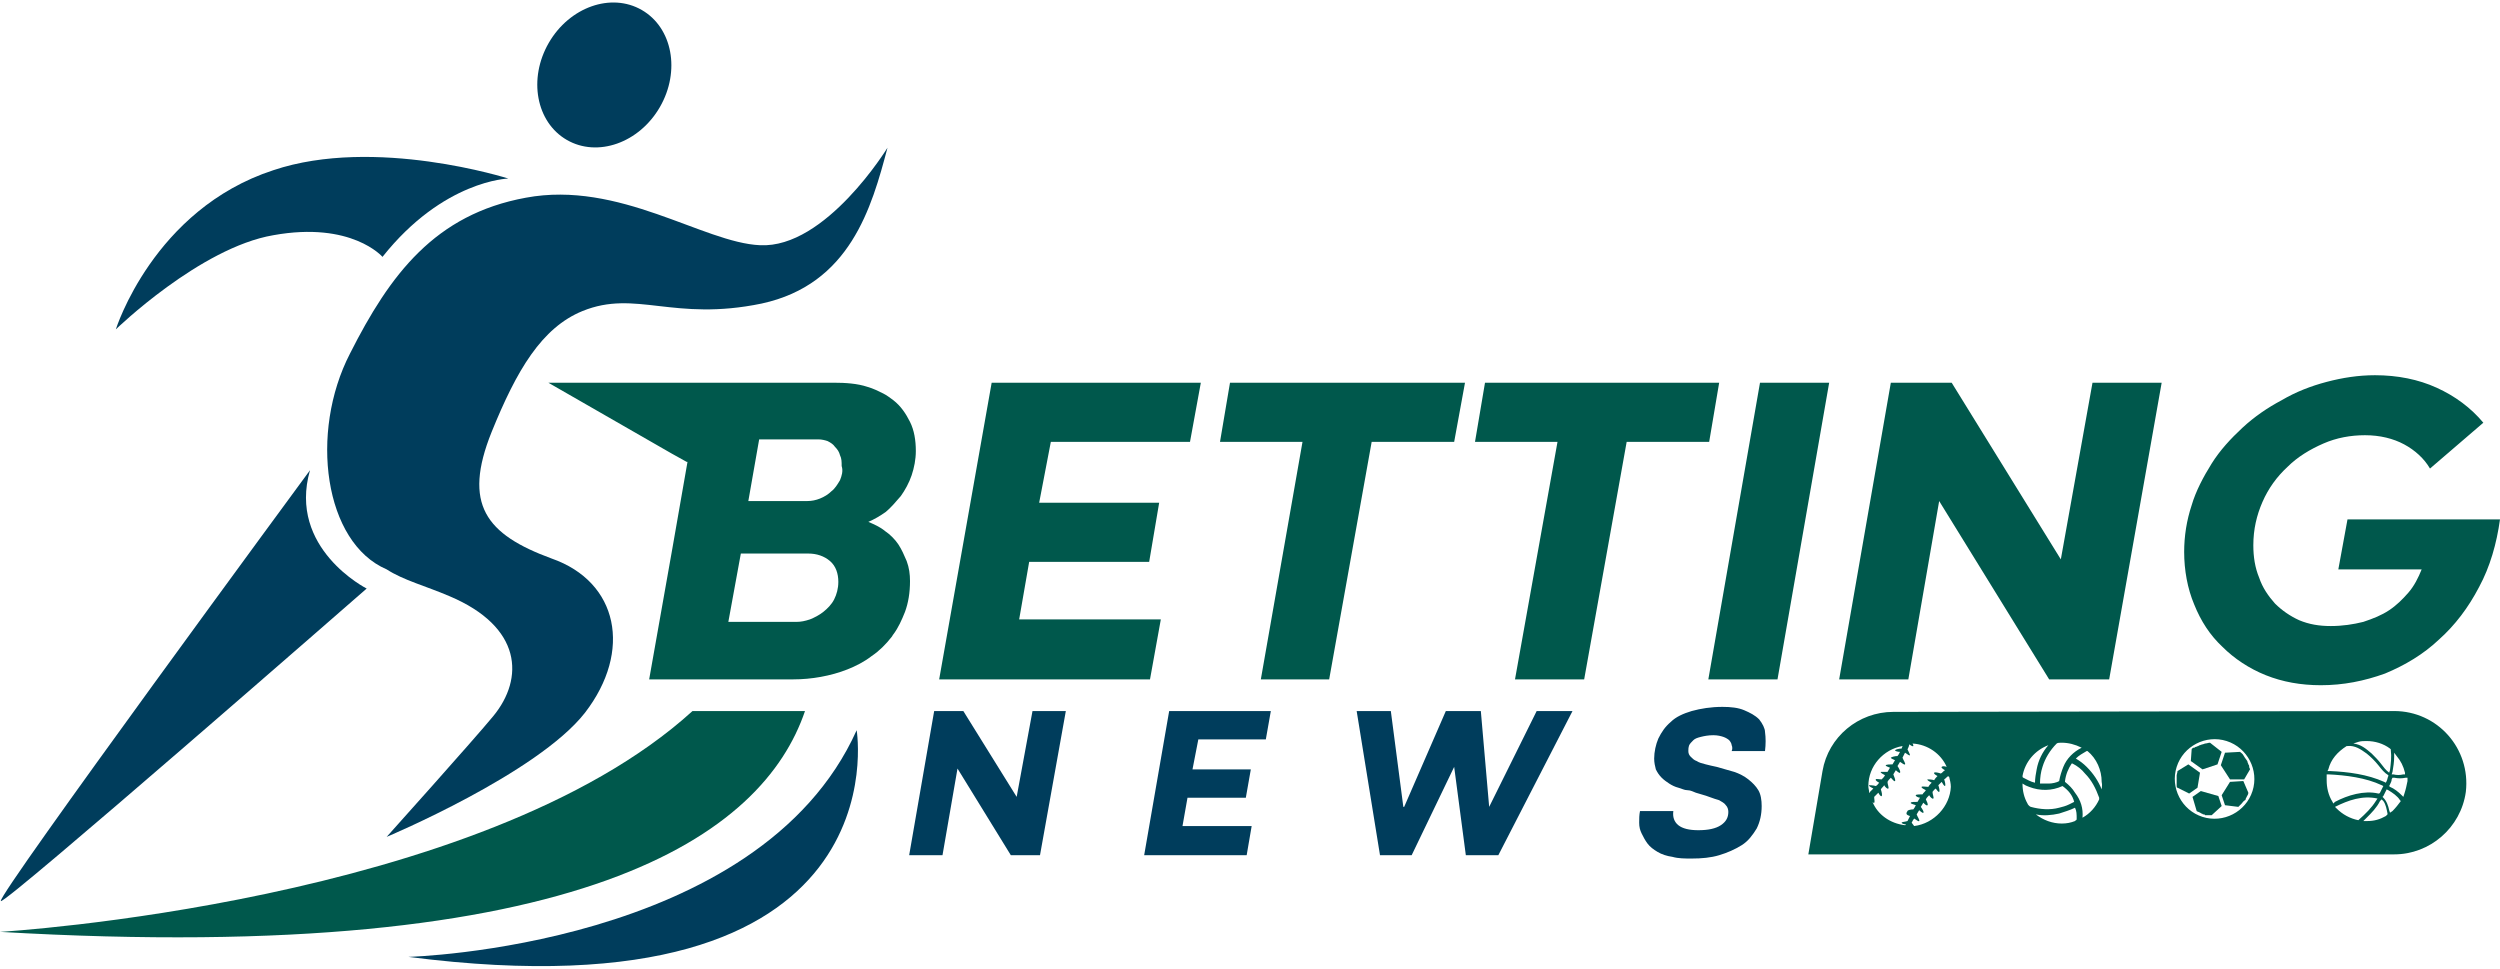
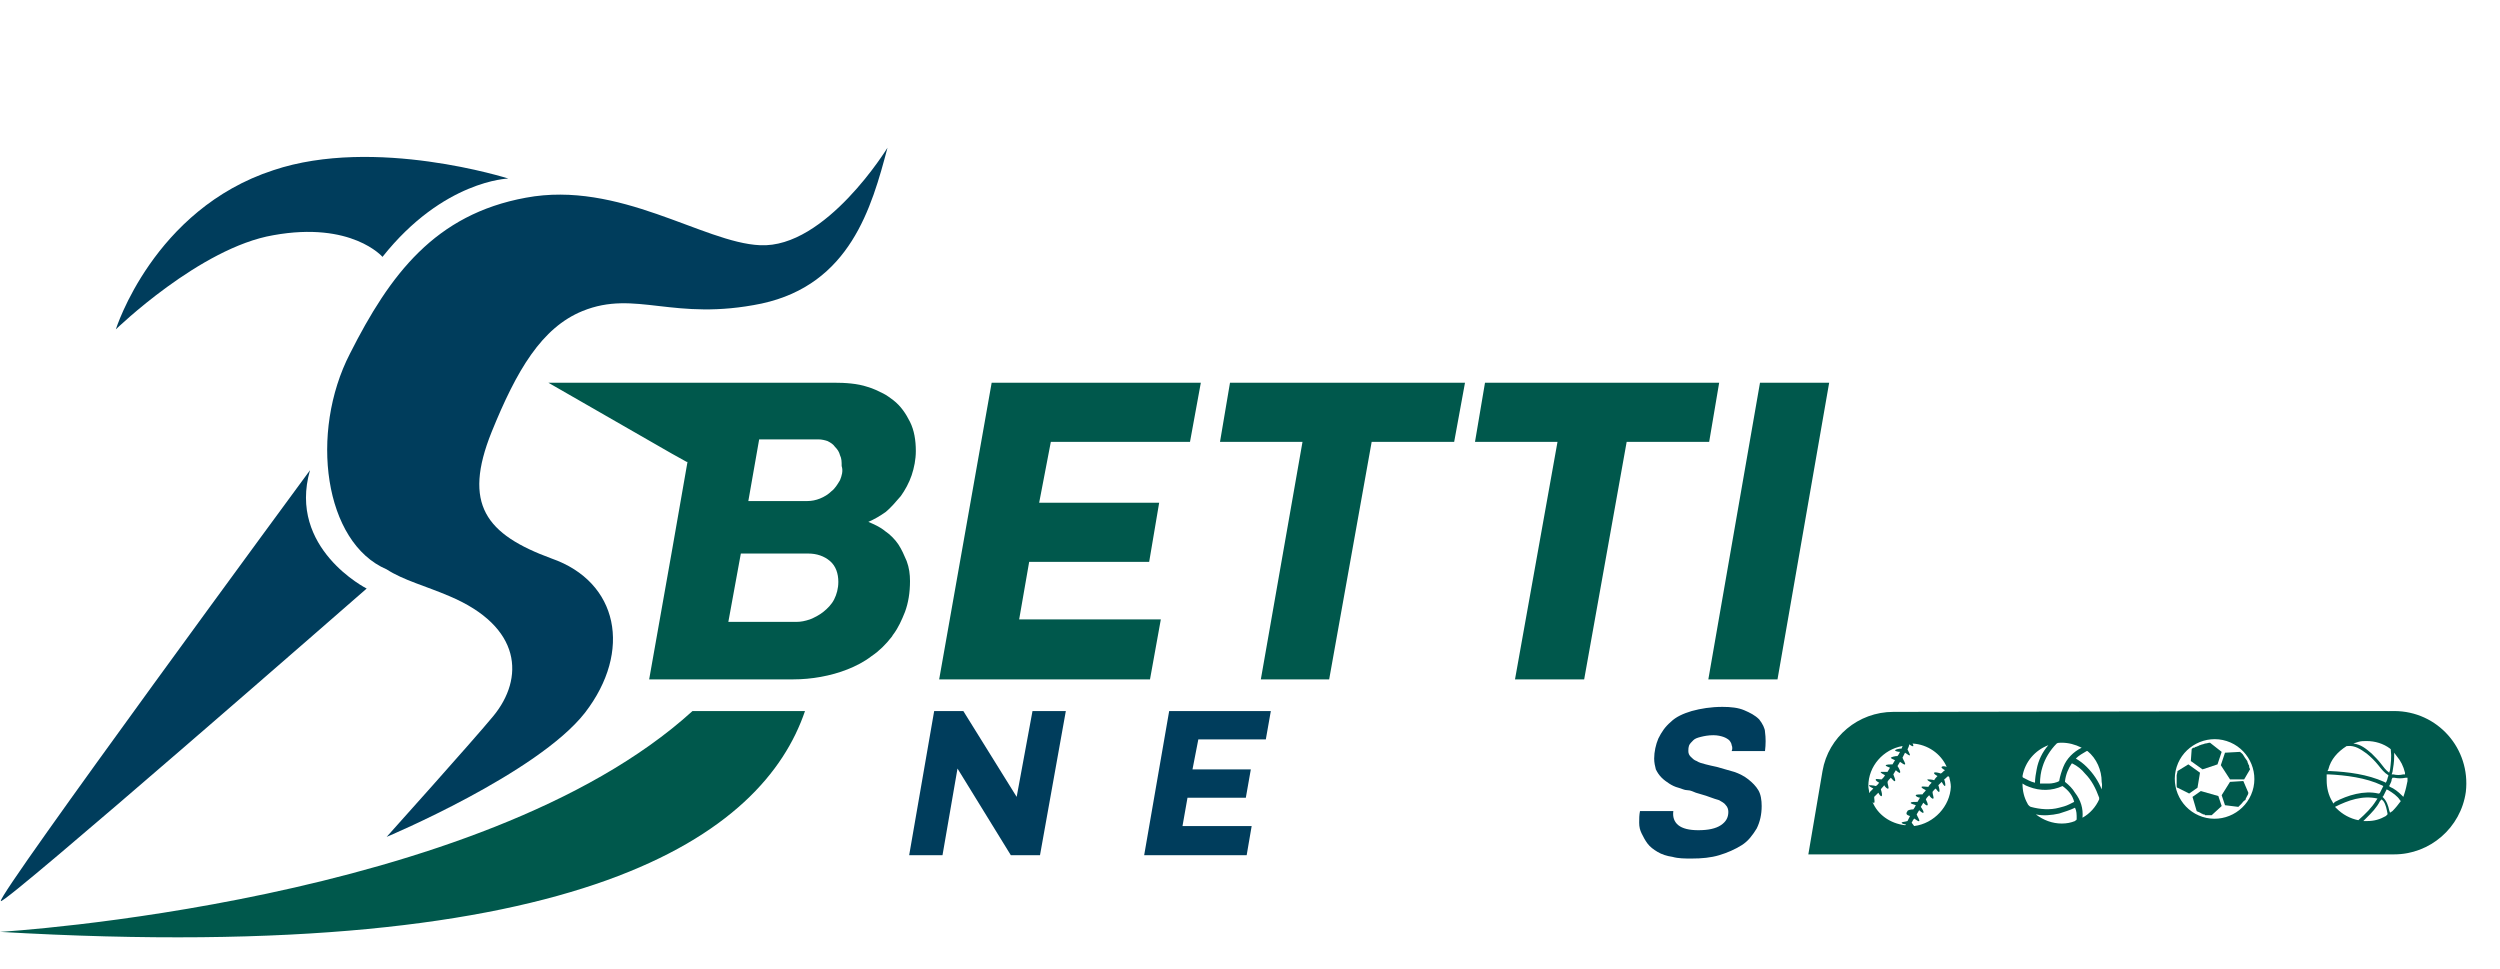
<svg xmlns="http://www.w3.org/2000/svg" version="1.1" id="Layer_1" x="0px" y="0px" width="240px" height="93px" viewBox="0 0 300 116" style="enable-background:new 0 0 300 116;" xml:space="preserve">
  <style type="text/css">
	.st0{fill:#003D5C;}
	.st1{fill:#00584C;}
</style>
  <g id="XMLID_26_">
    <path id="XMLID_101_" class="st0" d="M211.1,86.2c-0.5-0.5-1.1-0.8-1.8-1.1c-0.7-0.3-1.6-0.4-2.6-0.4c-1.4,0-2.6,0.2-3.7,0.5   c-1,0.3-1.9,0.7-2.5,1.3c-0.7,0.6-1.1,1.2-1.5,2c-0.3,0.7-0.5,1.6-0.5,2.4c0,0.5,0.1,0.9,0.2,1.3c0.2,0.4,0.4,0.7,0.7,1   c0.3,0.3,0.6,0.5,0.9,0.7c0.3,0.2,0.7,0.4,1.1,0.5s0.7,0.3,1.1,0.3s0.7,0.2,1,0.3c0.6,0.2,1.1,0.3,1.6,0.5s0.9,0.3,1.2,0.4   c0.3,0.2,0.6,0.3,0.8,0.6c0.2,0.2,0.3,0.5,0.3,0.8c0,0.7-0.3,1.2-0.9,1.6c-0.6,0.4-1.5,0.6-2.7,0.6c-1.1,0-1.9-0.2-2.4-0.6   c-0.5-0.4-0.7-1-0.6-1.7h-4c-0.1,0.5-0.1,0.9-0.1,1.4c0,0.5,0.1,0.9,0.3,1.3c0.2,0.4,0.4,0.8,0.7,1.2c0.3,0.4,0.7,0.7,1.2,1   c0.5,0.3,1.1,0.5,1.8,0.6c0.7,0.2,1.5,0.2,2.3,0.2c1.2,0,2.3-0.1,3.3-0.4c1-0.3,1.9-0.7,2.7-1.2c0.8-0.5,1.3-1.2,1.8-2   c0.4-0.8,0.6-1.7,0.6-2.7c0-0.7-0.1-1.4-0.4-1.9c-0.3-0.5-0.7-0.9-1.2-1.3c-0.5-0.4-1.1-0.7-1.7-0.9c-0.7-0.2-1.4-0.4-2.1-0.6   c-0.5-0.1-0.9-0.2-1.3-0.3c-0.4-0.1-0.8-0.2-1.1-0.4c-0.3-0.1-0.5-0.3-0.7-0.5c-0.2-0.2-0.3-0.4-0.3-0.7c0-0.2,0-0.4,0.1-0.7   c0.1-0.2,0.3-0.4,0.5-0.6c0.2-0.2,0.5-0.3,0.9-0.4c0.4-0.1,0.9-0.2,1.5-0.2c0.5,0,0.9,0.1,1.2,0.2c0.3,0.1,0.6,0.3,0.7,0.4   s0.3,0.4,0.3,0.6c0.1,0.2,0.1,0.5,0,0.7h4c0.1-0.8,0.1-1.6,0-2.3C211.8,87.3,211.5,86.7,211.1,86.2z" />
-     <polygon id="XMLID_102_" class="st0" points="178.7,96.7 178.7,96.7 177.7,85.2 173.5,85.2 168.5,96.7 168.4,96.7 166.9,85.2    162.8,85.2 165.6,102.5 169.4,102.5 174.5,91.9 175.9,102.5 179.8,102.5 188.7,85.2 184.4,85.2  " />
    <polygon id="XMLID_105_" class="st0" points="122,95.5 115.6,85.2 112.1,85.2 109.1,102.5 113.1,102.5 114.9,92.1 121.3,102.5    124.8,102.5 127.9,85.2 123.9,85.2  " />
    <polygon id="XMLID_106_" class="st0" points="137.3,102.5 149.6,102.5 150.2,99 141.9,99 142.5,95.6 149.5,95.6 150.1,92.2    143.1,92.2 143.8,88.6 151.9,88.6 152.5,85.2 140.3,85.2  " />
    <path id="XMLID_113_" class="st0" d="M45.9,30.7c7.3-9.2,15.1-9.4,15.1-9.4s-16-5.1-28.2-1C18.4,25,13.9,39.4,13.9,39.4   S24,29.6,32.8,28.1C42.2,26.4,45.9,30.7,45.9,30.7z" />
    <path id="XMLID_114_" class="st0" d="M44,70.5c0,0-9.5-4.8-6.8-14.2c0,0-37.6,51.1-37.1,51.7C0.4,108.6,44,70.5,44,70.5z" />
-     <ellipse id="XMLID_115_" transform="matrix(-0.5 0.866 -0.866 -0.5 116.527 -49.55)" class="st0" cx="72.6" cy="8.9" rx="9" ry="7.7" />
    <path id="XMLID_116_" class="st0" d="M42,42.3c-4.9,9.5-3.1,22.7,4.4,25.9c2,1.3,4.7,2,7.5,3.2c8.8,3.7,9,9.9,5.3,14.4   c-2.3,2.8-12.8,14.5-12.8,14.5s18.1-7.6,23.8-14.9c5.7-7.4,4-15.7-4-18.5C58.3,64,55.5,60.4,59,51.7c3-7.4,6-12.5,10.9-14.5   c6.4-2.6,10.9,1.3,21.5-0.9c10.6-2.3,13.2-11.5,15.1-18.7c0,0-7.4,12.1-15.3,11.7c-6.8-0.3-16.9-7.8-28.1-5.7   C52.2,25.6,46.8,32.8,42,42.3z" />
    <path id="XMLID_117_" class="st1" d="M0,111.7c70.4,4.1,91.6-11.8,96.6-26.5H83.1C57.7,108.3,0,111.7,0,111.7z" />
-     <path id="XMLID_118_" class="st0" d="M49,114.7c59.6,7.7,53.8-27.2,53.8-27.2C91.1,113.6,49,114.7,49,114.7z" />
+     <path id="XMLID_118_" class="st0" d="M49,114.7C91.1,113.6,49,114.7,49,114.7z" />
    <polygon id="XMLID_142_" class="st1" points="112.7,81.4 138,81.4 139.3,74.2 122.3,74.2 123.5,67.3 137.9,67.3 139.1,60.2    124.7,60.2 126.1,52.9 142.8,52.9 144.1,45.8 119,45.8  " />
    <polygon id="XMLID_143_" class="st1" points="206.3,45.8 178.2,45.8 177,52.9 186.9,52.9 181.8,81.4 190.1,81.4 195.2,52.9    205.1,52.9  " />
    <polygon id="XMLID_144_" class="st1" points="146.4,52.9 156.3,52.9 151.3,81.4 159.5,81.4 164.6,52.9 174.5,52.9 175.8,45.8    147.6,45.8  " />
    <polygon id="XMLID_145_" class="st1" points="211.2,45.8 205,81.4 213.3,81.4 219.5,45.8  " />
-     <polygon id="XMLID_146_" class="st1" points="229,81.4 232.7,60 245.9,81.4 253.1,81.4 259.4,45.8 251.1,45.8 247.3,67 234.2,45.8    226.9,45.8 220.7,81.4  " />
-     <path id="XMLID_147_" class="st1" d="M280.6,68.2h10c-0.4,1-0.9,2-1.6,2.8c-0.7,0.8-1.4,1.5-2.3,2.1c-0.9,0.6-1.9,1-3.1,1.4   c-1.2,0.3-2.5,0.5-3.9,0.5c-1.4,0-2.6-0.2-3.8-0.7c-1.1-0.5-2.1-1.2-2.9-2c-0.8-0.9-1.5-1.9-1.9-3.1c-0.5-1.2-0.7-2.5-0.7-3.9   c0-1.9,0.4-3.6,1.1-5.2c0.7-1.6,1.7-3,3-4.2c1.2-1.2,2.7-2.1,4.3-2.8c1.6-0.7,3.3-1,5-1c1.8,0,3.4,0.4,4.7,1.1   c1.3,0.7,2.4,1.7,3.1,2.9l6.4-5.5c-1.5-1.8-3.4-3.2-5.6-4.2c-2.2-1-4.7-1.5-7.4-1.5c-2,0-3.9,0.3-5.8,0.8c-1.9,0.5-3.7,1.2-5.4,2.2   c-1.7,0.9-3.3,2-4.7,3.3c-1.4,1.3-2.7,2.7-3.7,4.3c-1,1.6-1.9,3.3-2.4,5c-0.6,1.8-0.9,3.7-0.9,5.6c0,2.2,0.4,4.4,1.2,6.3   c0.8,2,1.9,3.7,3.4,5.1c1.4,1.4,3.2,2.6,5.2,3.4c2,0.8,4.2,1.2,6.6,1.2c2.7,0,5.2-0.5,7.7-1.4c2.4-1,4.6-2.3,6.5-4.1   c1.9-1.7,3.5-3.8,4.8-6.3c1.3-2.4,2.1-5.2,2.5-8.1h-18.3L280.6,68.2z" />
    <path id="XMLID_25_" class="st1" d="M108.1,59.4c0.5-0.7,1-1.6,1.3-2.5c0.3-0.9,0.5-1.9,0.5-2.9c0-1.3-0.2-2.5-0.7-3.5   c-0.5-1-1.1-1.9-2-2.6c-0.4-0.3-0.8-0.6-1.2-0.8c-0.6-0.3-1.2-0.6-1.9-0.8c-1.2-0.4-2.6-0.5-4.1-0.5H84.1l0,0l-18.3,0l14.8,8.5   l1.8,1l0.1,0l-1.8,10.3l-2.8,15.8h17.3c1.1,0,2.2-0.1,3.3-0.3c1.1-0.2,2.2-0.5,3.2-0.9c1-0.4,2-0.9,2.9-1.6   c0.9-0.6,1.7-1.4,2.4-2.3c0.1-0.1,0.1-0.2,0.2-0.3c0.6-0.8,1-1.7,1.4-2.7c0.4-1.1,0.6-2.3,0.6-3.7c0-0.8-0.1-1.6-0.4-2.4   c-0.3-0.7-0.6-1.4-1-2c-0.4-0.6-1-1.2-1.6-1.6c-0.6-0.5-1.3-0.8-2-1.1c0.7-0.3,1.4-0.7,2.1-1.2C106.9,60.8,107.5,60.1,108.1,59.4z    M100.1,71.8c-0.3,0.6-0.8,1.1-1.3,1.5c-0.5,0.4-1.1,0.7-1.6,0.9c-0.6,0.2-1.1,0.3-1.6,0.3h-8.2l1.5-8.2H97c1,0,1.9,0.3,2.6,0.9   c0.7,0.6,1,1.5,1,2.5C100.6,70.5,100.4,71.2,100.1,71.8z M100.8,57.5c-0.3,0.5-0.6,1-1,1.3c-0.4,0.4-0.9,0.7-1.4,0.9   c-0.5,0.2-1,0.3-1.5,0.3h-7.1l1.3-7.4l0.1,0l0,0h7c0.4,0,0.8,0.1,1.1,0.2c0.4,0.2,0.7,0.4,0.9,0.7c0.3,0.3,0.5,0.6,0.6,1   c0.2,0.4,0.2,0.8,0.2,1.3C101.2,56.4,101,57,100.8,57.5z" />
    <g id="XMLID_1_">
      <path id="XMLID_23_" class="st1" d="M264.1,94.8l-1,0.7l0.5,1.7c0.1,0.1,0.3,0.1,0.4,0.2l0,0c0.1,0,0.1,0.1,0.2,0.1l0,0    c0.1,0,0.1,0.1,0.2,0.1c0.1,0,0.2,0,0.2,0.1c0,0,0,0,0.1,0c0.1,0,0.1,0,0.2,0l0.1,0c0.1,0,0.1,0,0.2,0l0,0c0.1,0,0.2,0,0.2,0    l1.2-1.1l-0.4-1.2L264.1,94.8z" />
      <path id="XMLID_34_" class="st1" d="M287.3,85.2l-60.1,0.1c-4.2,0-7.8,3-8.5,7.1l-1.7,10h70.3c4.3,0,8-3.2,8.6-7.5v0    C296.5,89.7,292.5,85.2,287.3,85.2z M287.1,92.5c0.1-0.6,0.2-1.2,0.2-1.8l0-0.5l0.3,0.4c0.5,0.6,0.8,1.2,1,2l0,0.2l-0.2,0    c-0.4,0.1-0.8,0.1-1.2,0l-0.2,0L287.1,92.5z M283,88.9c0.3-0.1,0.7-0.1,1-0.1c1,0,2,0.3,2.8,0.9l0.1,0.1l0,0.1    c0.1,0.8,0,1.6-0.1,2.4l-0.1,0.3c-0.4-0.3-0.7-0.7-1-1.1c-0.3-0.4-0.7-0.8-1.1-1.2c-0.7-0.6-1.3-1.1-2.2-1.2L283,88.9z     M279.4,92.2c0.3-1.2,1.1-2.1,2.2-2.8l0.1,0c0.9-0.1,1.6,0.4,2.3,0.9c0.5,0.4,1,0.9,1.4,1.4c0.4,0.5,0.7,0.9,1.2,1.2l0,0.1    c-0.1,0.2-0.1,0.4-0.2,0.6l-0.1,0.2l-0.2-0.1c-2-0.9-4.3-1.2-6.5-1.3l-0.3,0L279.4,92.2z M247.4,89c0.8,0,1.6,0.2,2.4,0.6    c-1,0.5-1.8,1.3-2.2,2.3c-0.2,0.5-0.4,1.1-0.5,1.7c-0.3,0.2-0.9,0.3-1.2,0.3c-0.4,0-0.7,0-1.1,0c0-0.7,0.1-1.4,0.3-2    c0.3-1,0.9-2,1.7-2.8C246.9,89,247.2,89,247.4,89z M242.7,93c0.3-1.7,1.5-3.1,3.1-3.7c-0.7,0.8-1.2,1.8-1.4,2.9    c-0.1,0.5-0.2,1.1-0.2,1.6c-0.5-0.1-1-0.4-1.4-0.6C242.7,93.2,242.7,93,242.7,93z M224.3,95c0-0.3-0.1-0.5-0.1-0.8    c0-2.4,1.8-4.4,4.1-4.8c0,0.1-0.1,0.2-0.1,0.3c-0.3,0-0.7,0.1-0.8,0.2c0,0.1,0.3,0.2,0.6,0.2c-0.1,0.2-0.2,0.4-0.3,0.5    c-0.3,0-0.7,0.1-0.8,0.2c0,0.1,0.3,0.2,0.5,0.3c-0.1,0.2-0.2,0.3-0.3,0.5c-0.3,0-0.7,0-0.8,0.1c-0.1,0.1,0.3,0.2,0.5,0.3    c-0.1,0.2-0.2,0.3-0.3,0.5c-0.3,0-0.7,0-0.8,0c-0.1,0.1,0.3,0.3,0.5,0.4c-0.1,0.2-0.2,0.3-0.4,0.5c-0.3,0-0.7-0.1-0.7,0    c-0.1,0.1,0.2,0.3,0.4,0.4c-0.1,0.1-0.2,0.3-0.4,0.4c-0.3-0.1-0.8-0.1-0.8-0.1c-0.1,0.1,0.3,0.3,0.5,0.4c-0.1,0.1-0.3,0.3-0.4,0.4    C224.4,95,224.4,95,224.3,95z M229.2,97.8c-0.1,0.2-0.2,0.4-0.3,0.6c-0.3,0.1-0.7,0.1-0.7,0.2c0,0.1,0.3,0.2,0.5,0.2    c0,0,0,0.1-0.1,0.1c-1.8-0.2-3.3-1.3-3.9-2.8c0.1,0.1,0.2,0.2,0.2,0.1c0.1-0.1,0-0.4,0-0.7c0.2-0.2,0.3-0.3,0.5-0.5    c0.1,0.2,0.3,0.5,0.4,0.4c0.1-0.1,0-0.5-0.1-0.8c0.1-0.2,0.3-0.3,0.4-0.5c0.1,0.2,0.4,0.5,0.5,0.4c0.1-0.1-0.1-0.5-0.1-0.8    c0.1-0.2,0.2-0.3,0.4-0.5c0.2,0.2,0.4,0.5,0.5,0.4c0.1-0.1-0.1-0.5-0.2-0.8c0.1-0.2,0.2-0.3,0.3-0.5c0.2,0.2,0.5,0.4,0.5,0.3    c0.1-0.1-0.1-0.5-0.3-0.8c0.1-0.2,0.2-0.3,0.3-0.5c0.2,0.1,0.5,0.4,0.6,0.3c0.1-0.1-0.2-0.5-0.3-0.8c0.1-0.2,0.2-0.4,0.3-0.6    c0.2,0.1,0.5,0.4,0.6,0.3c0-0.1-0.2-0.5-0.3-0.7c0.1-0.2,0.2-0.4,0.2-0.6c0.2,0.1,0.4,0.3,0.5,0.2c0,0,0-0.2-0.1-0.3    c1.8,0.1,3.4,1.2,4.1,2.8c-0.3-0.1-0.5-0.1-0.6,0c-0.1,0.1,0.2,0.3,0.4,0.4c-0.2,0.1-0.3,0.3-0.5,0.4c-0.3-0.1-0.7-0.2-0.8-0.1    c-0.1,0.1,0.2,0.3,0.4,0.4c-0.1,0.1-0.3,0.3-0.4,0.5c-0.3-0.1-0.7-0.1-0.8-0.1c-0.1,0.1,0.3,0.3,0.5,0.4c-0.1,0.1-0.3,0.3-0.4,0.5    c-0.3,0-0.8-0.1-0.8,0c-0.1,0.1,0.3,0.3,0.5,0.4c-0.1,0.2-0.3,0.3-0.4,0.5c-0.3,0-0.8,0-0.8,0.1c-0.1,0.1,0.3,0.3,0.5,0.3    c-0.1,0.2-0.2,0.3-0.3,0.5c-0.3,0-0.8,0-0.8,0.1c-0.1,0.1,0.3,0.2,0.6,0.3c-0.1,0.2-0.2,0.4-0.3,0.5c-0.3,0-0.7,0.1-0.7,0.2    C228.6,97.6,228.9,97.7,229.2,97.8z M229.7,99c-0.1-0.1-0.2-0.3-0.3-0.4c0.1-0.2,0.2-0.4,0.3-0.5c0.2,0.1,0.5,0.4,0.6,0.3    c0.1-0.1-0.2-0.5-0.3-0.8c0.1-0.2,0.2-0.3,0.3-0.5c0.2,0.2,0.5,0.4,0.5,0.3c0.1-0.1-0.1-0.4-0.3-0.7c0.1-0.2,0.2-0.3,0.3-0.5    c0.2,0.2,0.4,0.4,0.5,0.3c0.1-0.1-0.1-0.5-0.2-0.7c0.1-0.2,0.2-0.3,0.4-0.5c0.1,0.2,0.4,0.5,0.5,0.4c0.1-0.1-0.1-0.5-0.1-0.8    c0.1-0.1,0.2-0.3,0.4-0.4c0.1,0.2,0.4,0.5,0.4,0.4c0.1-0.1,0-0.5-0.1-0.8c0.1-0.1,0.3-0.3,0.4-0.4c0.1,0.2,0.3,0.5,0.4,0.5    c0.1-0.1,0-0.5-0.1-0.8c0.2-0.1,0.3-0.3,0.5-0.4c0,0,0,0.1,0.1,0.1c0.1,0.4,0.2,0.8,0.2,1.2C234,96.6,232.1,98.7,229.7,99z     M243.3,96.3c-0.4-0.7-0.6-1.5-0.6-2.4l0,0c0.3,0.2,0.5,0.3,0.8,0.4c1.3,0.5,2.7,0.5,4-0.1c0.7,0.5,1.2,1.1,1.4,1.9    c-0.2,0.1-0.4,0.2-0.6,0.3c-0.4,0.2-0.8,0.3-1.2,0.4c-1.1,0.3-2.3,0.2-3.4-0.1C243.6,96.7,243.3,96.4,243.3,96.3z M249.2,98.1    L249.2,98.1L249.2,98.1c0,0.1,0,0.2-0.1,0.2c0,0-0.1,0.1-0.1,0.1c-0.5,0.2-1,0.3-1.6,0.3c-1.1,0-2.2-0.4-3.1-1.1    c0.9,0.2,1.9,0.1,2.8-0.1c0.6-0.2,1.3-0.4,1.9-0.7C249.2,97.2,249.2,97.6,249.2,98.1z M251.9,95.8c-0.4,0.9-1.1,1.7-2,2.2    c0.1-1.1-0.2-2.1-0.9-3c-0.3-0.5-0.7-0.9-1.2-1.3l0-0.1c0.1-0.8,0.4-1.5,0.8-2.1l0.1,0c0.6,0.3,1.1,0.7,1.5,1.2    c0.8,0.8,1.3,1.8,1.7,2.9C251.9,95.6,251.9,95.7,251.9,95.8z M252.2,94.6c-0.4-1-1-1.9-1.8-2.7c-0.4-0.4-0.8-0.7-1.3-1    c0.4-0.4,0.8-0.6,1.3-0.9c0,0,0.1,0,0.1,0c1.1,0.9,1.7,2.3,1.7,3.7C252.3,94.1,252.2,94.4,252.2,94.6z M270.3,94.8    c-0.8,2.5-3.5,3.9-6,3.1c-2.5-0.8-3.9-3.5-3.1-6c0.8-2.5,3.5-3.9,6-3.1C269.7,89.6,271.1,92.3,270.3,94.8z M280,96.3l-0.1-0.2    c-0.5-0.8-0.7-1.7-0.7-2.6c0-0.2,0-0.3,0-0.5l0-0.2l0.2,0c2.1,0.1,4.5,0.4,6.4,1.3l0.2,0.1l-0.1,0.2c-0.1,0.2-0.2,0.4-0.3,0.6    l-0.1,0.1l-0.1,0c-1.7-0.4-3.7,0.2-5.2,1L280,96.3z M283,98.3L283,98.3c-1-0.2-1.9-0.7-2.6-1.4l-0.2-0.2c1.6-0.8,3.3-1.4,5.1-1    l-0.2,0.3C284.6,96.8,283.9,97.5,283,98.3L283,98.3z M286.3,97.8c-0.7,0.4-1.4,0.6-2.2,0.6l-0.5,0L284,98c0.6-0.6,1.2-1.2,1.6-2    l0.2-0.2l0.2,0.2c0.3,0.4,0.4,1,0.5,1.5l0,0.1L286.3,97.8z M288.1,96c-0.3,0.4-0.6,0.8-1,1.2l-0.3,0.2l-0.1-0.3    c-0.1-0.5-0.3-1.1-0.7-1.5l-0.1-0.1l0.1-0.1c0.1-0.2,0.2-0.4,0.3-0.6l0.1-0.2l0.2,0.1c0.5,0.3,1.1,0.7,1.4,1.2l0.1,0.1L288.1,96z     M288.5,95.2l-0.1,0.3l-0.2-0.2c-0.4-0.4-0.9-0.8-1.4-1l-0.1-0.1l0.1-0.2c0.1-0.2,0.2-0.4,0.2-0.6l0.1-0.2l0.2,0    c0.5,0.1,0.9,0.1,1.4,0l0.2,0l0,0.2c0,0.1,0,0.2,0,0.2C288.8,94.1,288.7,94.6,288.5,95.2z" />
      <path id="XMLID_90_" class="st1" d="M266.1,91.6l0.5-1.5l-1.4-1.1c-0.2,0-0.4,0.1-0.6,0.1l0,0c-0.2,0.1-0.4,0.1-0.6,0.2l0,0    c-0.1,0-0.2,0.1-0.2,0.1l0,0c-0.1,0-0.2,0.1-0.3,0.1l0,0c-0.1,0-0.1,0.1-0.2,0.1l-0.1,0c-0.1,0.1-0.2,0.1-0.2,0.2l-0.1,1.4l1.4,1    L266.1,91.6z" />
      <path id="XMLID_91_" class="st1" d="M269.2,90.5c-0.1-0.2-0.3-0.3-0.4-0.4l-1.8,0.1l-0.5,1.5l1.1,1.7l1.7,0l0.7-1.2    c0-0.1-0.1-0.2-0.1-0.3l0-0.1c0-0.1-0.1-0.2-0.1-0.2l0,0c0-0.1-0.1-0.2-0.1-0.3l0,0c0-0.1-0.1-0.2-0.1-0.2l0,0    C269.4,90.8,269.3,90.7,269.2,90.5L269.2,90.5z" />
      <path id="XMLID_92_" class="st1" d="M264,92.6l-1.4-1l-1.3,0.8c0,0.2-0.1,0.4-0.1,0.5l0,0c0,0.1,0,0.2,0,0.2l0,0    c0,0.1,0,0.2,0,0.3l0,0c0,0.2,0,0.4,0,0.5l0,0c0,0.1,0,0.2,0,0.3l0,0c0,0.1,0,0.2,0.1,0.2l1.4,0.7l1-0.7L264,92.6z" />
      <path id="XMLID_93_" class="st1" d="M267.6,93.7l-1,1.6l0.4,1.2l1.6,0.2c0.1-0.1,0.1-0.1,0.2-0.2l0,0c0.1-0.1,0.1-0.1,0.2-0.2l0,0    c0.1-0.1,0.2-0.3,0.4-0.4l0,0c0.1-0.1,0.1-0.1,0.1-0.2l0,0c0-0.1,0.1-0.1,0.1-0.2l0,0c0.1-0.2,0.2-0.3,0.2-0.5l-0.6-1.4    L267.6,93.7z" />
    </g>
  </g>
</svg>